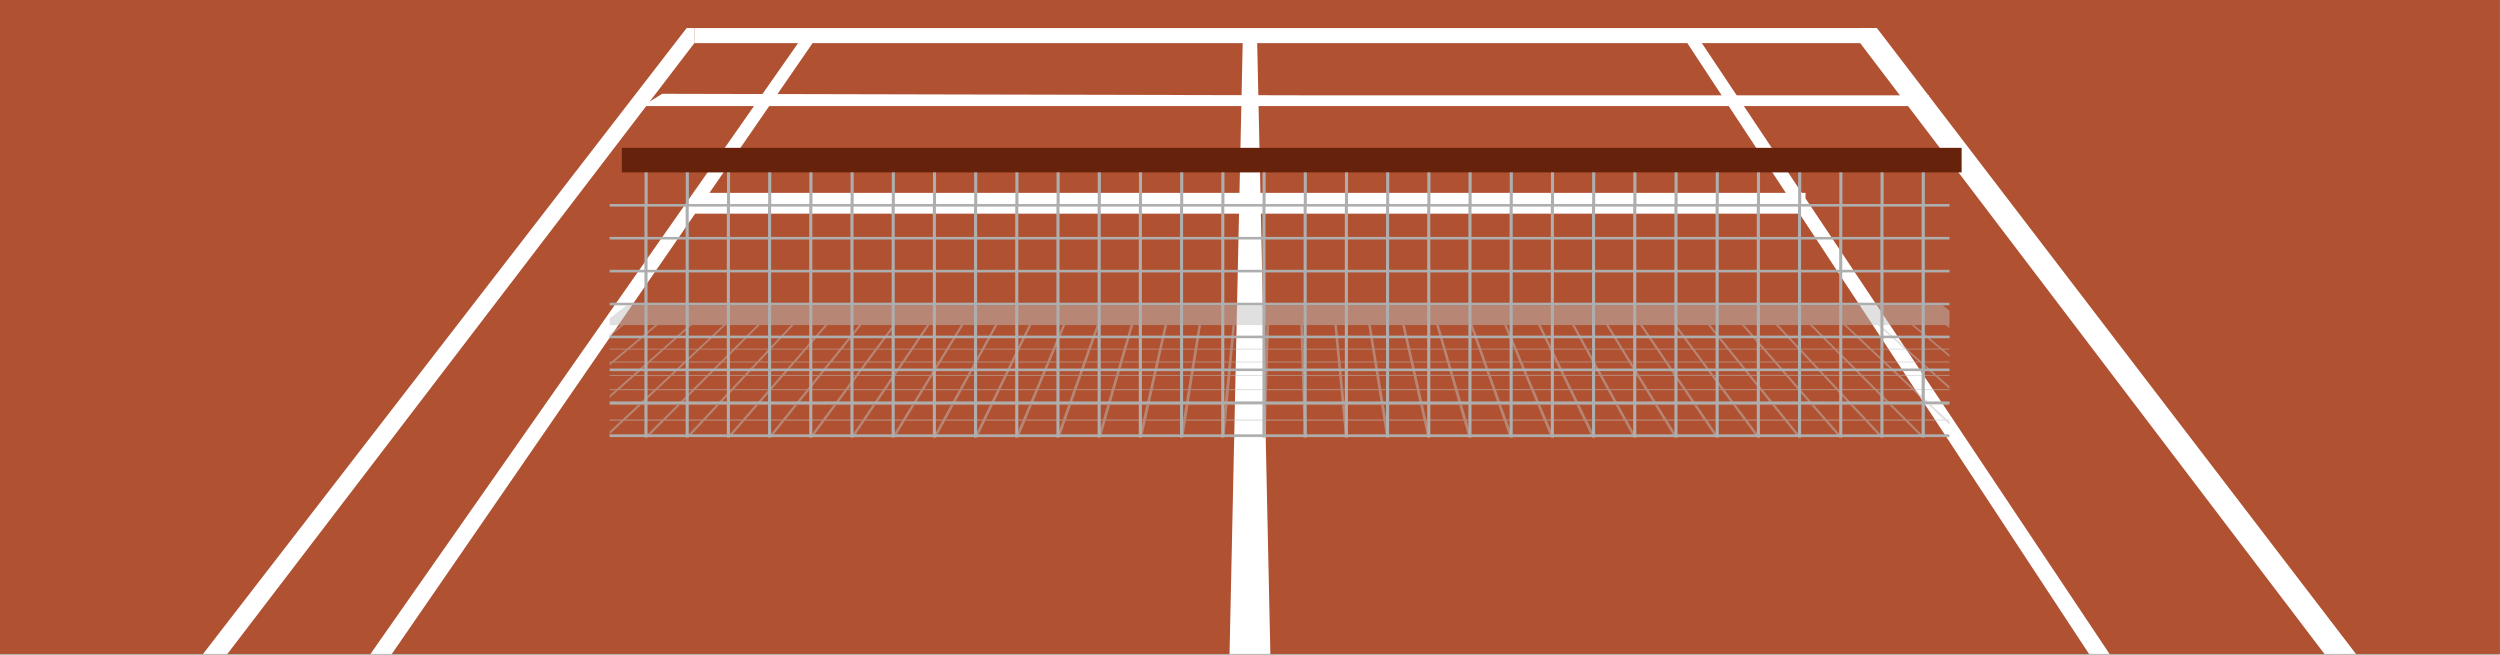
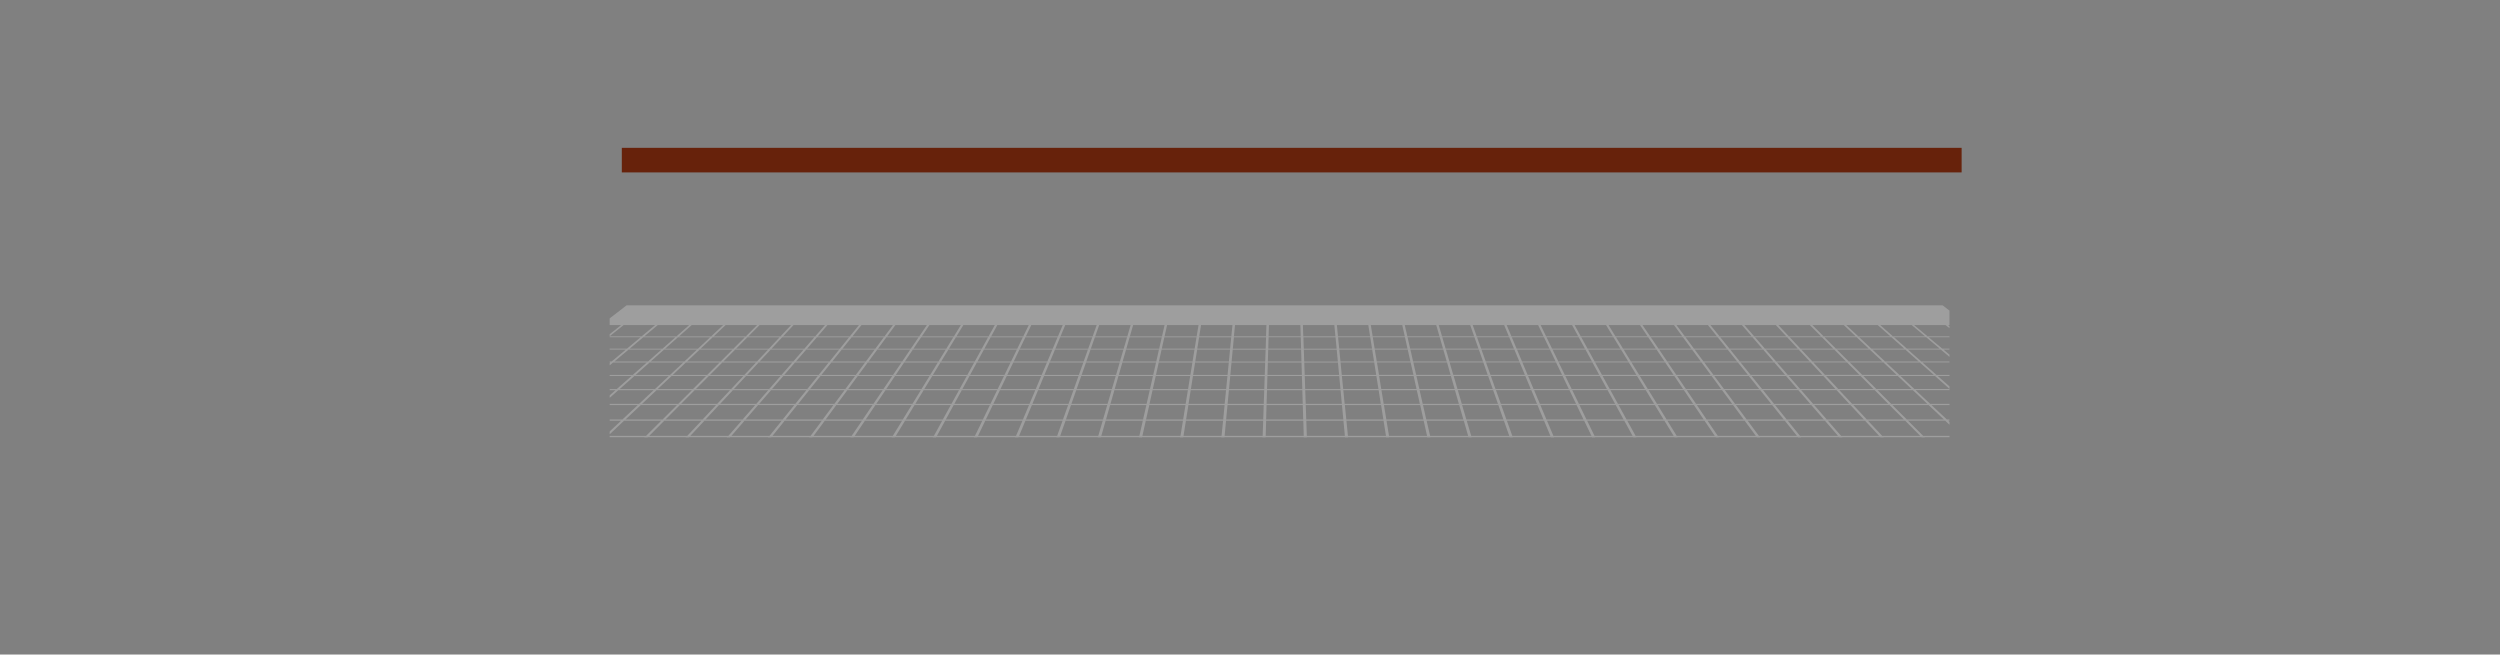
<svg xmlns="http://www.w3.org/2000/svg" width="2452" height="642" viewBox="0 0 2452 642" fill="none">
  <rect x="0" y="0" width="2452" height="642" fill="#808080" stroke="none" />
  <mask id="mask0_2336_12" style="mask-type:alpha" maskUnits="userSpaceOnUse" x="0" y="0" width="2452" height="642">
-     <path d="M2451.89 0H0V641.823H2451.89V0Z" fill="#B05232" />
-   </mask>
+     </mask>
  <g mask="url(#mask0_2336_12)">
    <path d="M2451.89 0H0V641.823H2451.89V0Z" fill="#B05232" />
    <path d="M681.031 27.518V42.279L211.469 656.5H187.469L673.469 27.518H681.031Z" fill="white" />
-     <path d="M1840.87 27.518H1824.47H681.031V42.279H782.761L342.969 670.536L354.969 684L796.981 42.279H1218.84L1215.67 189.158H681.031V209.576H1215.23L1205.92 641.822H1245.98L1236.67 209.576H1770.87V189.158H1236.23L1233.06 42.279H1654.92L2084.5 695.5L2097.5 684.036L1669.15 42.279H1824.47H1832.67H1840.87V27.518Z" fill="white" />
    <path d="M1840.87 27.518L2328 664H2297L1824.47 42.279V27.518H1840.87Z" fill="white" />
-     <path d="M649.522 92L1282.98 93.493H1305.53H1891.97V104H1306.02H1282.5H629.969L649.522 92Z" fill="white" />
  </g>
  <path opacity="0.63" d="M1912.07 428.779V427.479H1886.28L1871.4 412.619H1907.82L1912.07 416.619V413.849L1910.75 412.619H1912.07V411.379H1909.44L1894.39 397.269H1912.07V396.089H1893.14L1878.83 382.669H1912.06V381.549H1877.63L1864.01 368.769H1897.81L1912.06 381.429V378.969L1900.54 368.779H1912.06V367.709H1899.33L1885.56 355.529H1912.05V354.509H1884.41L1871.26 342.879H1903.52L1912.05 350.049V347.849L1906.12 342.889H1912.05V341.919H1904.96L1891.69 330.809H1912.05V329.879H1890.57L1877.35 318.809H1908.17L1912.04 321.889V319.909L1910.65 318.809H1912.04V304.619L1905.33 299.449H614.566L597.969 312.239V318.809H609.239L597.969 327.759V329.769L611.719 318.809H642.54L629.312 329.879H597.969V330.809H628.209L614.934 341.919H597.969V342.889H613.783L599.891 354.519H597.969V355.539H598.681L597.969 356.129V358.369L601.338 355.539H634.354L620.581 367.719H597.969V368.789H619.382L604.933 381.569H597.969V382.689H603.663L597.969 387.729V390.229L606.463 382.689H641.093L626.785 396.109H597.969V397.289H625.528L610.485 411.399H597.969V412.639H609.168L597.969 423.149V425.959L612.11 412.639H648.531L633.654 427.499H597.969V428.799H632.337L632.065 429.069H635.078L635.339 428.799H672.721L672.472 429.069H675.485L675.734 428.799H713.116L712.879 429.069H715.892L716.13 428.799H753.512L753.298 429.069H756.312L756.525 428.799H793.907L793.706 429.069H796.719L796.921 428.799H834.303L834.125 429.069H837.138L837.316 428.799H874.698L874.532 429.069H877.545L877.711 428.799H915.093L914.951 429.069H917.964L918.107 428.799H955.489L955.358 429.069H958.372L958.502 428.799H995.884L995.777 429.069H998.791L998.898 428.799H1036.28L1036.18 429.069H1039.2L1039.29 428.799H1076.68L1076.59 429.069H1079.61L1079.68 428.799H1117.06L1117 429.069H1120.01L1120.07 428.799H1157.45L1157.41 429.069H1160.42L1160.47 428.799H1197.85L1197.83 429.069H1200.84L1200.86 428.799H1238.24V429.069H1241.25V428.799H1278.64V429.069H1281.67V428.799H1319.04L1319.06 429.069H1322.07L1322.05 428.799H1359.43L1359.48 429.069H1362.49L1362.44 428.799H1399.83L1399.89 429.069H1402.9L1402.84 428.799H1440.22L1440.29 429.069H1443.31L1443.22 428.799H1480.61L1480.7 429.069H1483.71L1483.62 428.799H1521L1521.11 429.069H1524.12L1524.01 428.799H1561.4L1561.53 429.069H1564.54L1564.41 428.799H1601.79L1601.93 429.069H1604.95L1604.8 428.799H1642.19L1642.35 429.069H1645.37L1645.2 428.799H1682.58L1682.76 429.069H1685.77L1685.6 428.799H1722.98L1723.18 429.069H1726.19L1725.99 428.799H1763.37L1763.59 429.069H1766.6L1766.39 428.799H1803.77L1804.01 429.069H1807.02L1806.78 428.799H1844.16L1844.41 429.069H1847.43L1847.18 428.799H1884.56L1884.82 429.069H1887.83L1887.57 428.799H1912.06L1912.07 428.779ZM1906.51 411.379H1870.16L1856.03 397.269H1891.54L1906.51 411.379ZM1457.5 355.519H1490.51L1495.59 367.699H1461.85L1457.51 355.519H1457.5ZM1459.12 367.699H1425.38L1421.82 355.519H1454.84L1459.13 367.699H1459.12ZM1750.79 367.699H1717.05L1707.2 355.519H1740.22L1750.79 367.699ZM1742.87 355.519H1775.89L1787.24 367.699H1753.5L1742.87 355.519ZM1714.33 367.699H1680.59L1671.53 355.519H1704.54L1714.33 367.699ZM1677.87 367.699H1644.13L1635.86 355.519H1668.88L1677.88 367.699H1677.87ZM1641.42 367.699H1607.68L1600.19 355.519H1633.21L1641.43 367.699H1641.42ZM1604.96 367.699H1571.22L1564.52 355.519H1597.53L1604.96 367.699ZM1568.5 367.699H1534.76L1528.84 355.519H1561.86L1568.5 367.699ZM1532.05 367.699H1498.31L1493.17 355.519H1526.19L1532.05 367.699ZM1496.03 368.769L1501.35 381.549H1466.78L1462.23 368.769H1496.03ZM1498.76 368.769H1532.56L1538.7 381.549H1504.13L1498.74 368.769H1498.76ZM1535.28 368.769H1569.08L1576.06 381.549H1541.49L1535.28 368.769ZM1571.81 368.769H1605.61L1613.41 381.549H1578.84L1571.8 368.769H1571.81ZM1608.34 368.769H1642.14L1650.75 381.549H1616.18L1608.33 368.769H1608.34ZM1644.87 368.769H1678.67L1688.11 381.549H1653.54L1644.86 368.769H1644.87ZM1681.4 368.769H1715.2L1725.46 381.549H1690.89L1681.38 368.769H1681.4ZM1717.92 368.769H1751.72L1762.82 381.549H1728.25L1717.92 368.769ZM1754.45 368.769H1788.25L1800.16 381.549H1765.59L1754.44 368.769H1754.45ZM1778.57 355.519H1811.59L1823.72 367.699H1789.98L1778.57 355.519ZM1777.62 354.499L1766.73 342.869H1798.99L1810.58 354.499H1777.62ZM1774.96 354.499H1742.01L1731.86 342.869H1764.12L1774.96 354.499ZM1739.36 354.499H1706.4L1697.01 342.869H1729.27L1739.35 354.499H1739.36ZM1703.76 354.499H1670.8L1662.15 342.869H1694.41L1703.75 354.499H1703.76ZM1668.16 354.499H1635.2L1627.3 342.869H1659.56L1668.14 354.499H1668.16ZM1632.55 354.499H1599.6L1592.45 342.869H1624.71L1632.55 354.499ZM1596.95 354.499H1563.99L1557.6 342.869H1589.86L1596.95 354.499ZM1561.35 354.499H1528.39L1522.74 342.869H1555L1561.35 354.499ZM1525.75 354.499H1492.79L1487.89 342.869H1520.15L1525.73 354.499H1525.75ZM1490.14 354.499H1457.19L1453.03 342.869H1485.29L1490.13 354.499H1490.14ZM1454.54 354.499H1421.58L1418.18 342.869H1450.44L1454.53 354.499H1454.54ZM1418.94 354.499H1385.98L1383.34 342.869H1415.59L1418.94 354.499ZM1383.56 355.519L1386.28 367.699H1352.54L1350.55 355.519H1383.56ZM1386.22 355.519H1419.24L1422.73 367.699H1388.99L1386.22 355.519ZM1423.04 368.769L1426.72 381.549H1392.15L1389.23 368.769H1423.03H1423.04ZM1425.77 368.769H1459.57L1464.07 381.549H1429.5L1425.76 368.769H1425.77ZM1464.47 382.669L1469.19 396.089H1433.76L1429.83 382.669H1464.46H1464.47ZM1467.26 382.669H1501.89L1507.48 396.089H1472.04L1467.25 382.669H1467.26ZM1504.68 382.669H1539.31L1545.76 396.089H1510.32L1504.66 382.669H1504.68ZM1542.09 382.669H1576.72L1584.04 396.089H1548.61L1542.08 382.669H1542.09ZM1579.51 382.669H1614.14L1622.33 396.089H1586.89L1579.51 382.669ZM1616.93 382.669H1651.56L1660.61 396.089H1625.17L1616.93 382.669ZM1654.35 382.669H1688.98L1698.89 396.089H1663.46L1654.35 382.669ZM1691.76 382.669H1726.39L1737.18 396.089H1701.74L1691.76 382.669ZM1729.18 382.669H1763.81L1775.46 396.089H1740.03L1729.18 382.669ZM1766.6 382.669H1801.23L1813.75 396.089H1778.31L1766.6 382.669ZM1804.02 382.669H1838.65L1852.02 396.089H1816.58L1804.01 382.669H1804.02ZM1802.97 381.549L1791 368.769H1824.8L1837.54 381.549H1802.97ZM1814.26 355.519H1847.27L1860.2 367.699H1826.46L1814.27 355.519H1814.26ZM1813.24 354.499L1801.6 342.869H1833.85L1846.19 354.499H1813.24ZM1823.58 330.799H1855.11L1867.62 341.909H1835.42L1823.58 330.799ZM1832.82 341.909H1800.62L1789.5 330.799H1821.03L1832.81 341.909H1832.82ZM1798.03 341.909H1765.83L1755.42 330.799H1786.96L1798.03 341.909ZM1763.23 341.909H1731.03L1721.34 330.799H1752.87L1763.23 341.909ZM1728.43 341.909H1696.24L1687.26 330.799H1718.79L1728.42 341.909H1728.43ZM1693.64 341.909H1661.44L1653.18 330.799H1684.72L1693.64 341.909ZM1658.84 341.909H1626.65L1619.1 330.799H1650.63L1658.84 341.909ZM1624.05 341.909H1591.85L1585.02 330.799H1616.55L1624.04 341.909H1624.05ZM1589.25 341.909H1557.05L1550.94 330.799H1582.48L1589.25 341.909ZM1554.46 341.909H1522.26L1516.86 330.799H1548.39L1554.46 341.909ZM1519.66 341.909H1487.46L1482.79 330.799H1514.32L1519.66 341.909ZM1484.86 341.909H1452.67L1448.7 330.799H1480.24L1484.86 341.909ZM1450.07 341.909H1417.87L1414.62 330.799H1446.15L1450.07 341.909ZM1415.27 341.909H1383.08L1380.55 330.799H1412.09L1415.28 341.909H1415.27ZM1380.69 342.879L1383.29 354.509H1350.33L1348.43 342.879H1380.69ZM1348.27 341.909L1346.45 330.799H1377.99L1380.47 341.909H1348.27ZM1347.67 354.509H1314.72L1313.57 342.879H1345.82L1347.67 354.509ZM1347.84 355.529L1349.77 367.709H1316.03L1314.82 355.529H1347.84ZM1349.94 368.779L1351.97 381.559H1317.4L1316.13 368.779H1349.93H1349.94ZM1352.15 382.679L1354.28 396.099H1318.85L1317.52 382.679H1352.15ZM1352.67 368.779H1386.47L1389.32 381.559H1354.74L1352.66 368.779H1352.67ZM1389.58 382.679L1392.58 396.099H1357.14L1354.95 382.679H1389.58ZM1392.36 382.679H1426.99L1430.85 396.099H1395.41L1392.35 382.679H1392.36ZM1431.19 397.279L1435.25 411.389H1398.9L1395.69 397.279H1431.19ZM1434.05 397.279H1469.56L1474.53 411.389H1438.18L1434.05 397.279ZM1472.42 397.279H1507.93L1513.81 411.389H1477.46L1472.42 397.279ZM1510.79 397.279H1546.29L1553.08 411.389H1516.73L1510.79 397.279ZM1549.15 397.279H1584.66L1592.36 411.389H1556.01L1549.15 397.279ZM1587.52 397.279H1623.03L1631.64 411.389H1595.29L1587.52 397.279ZM1625.89 397.279H1661.39L1670.91 411.389H1634.56L1625.89 397.279ZM1664.25 397.279H1699.76L1710.19 411.389H1673.84L1664.25 397.279ZM1702.62 397.279H1738.13L1749.47 411.389H1713.12L1702.62 397.279ZM1740.99 397.279H1776.49L1788.74 411.389H1752.39L1740.99 397.279ZM1779.35 397.279H1814.86L1828.02 411.389H1791.67L1779.35 397.279ZM1817.72 397.279H1853.23L1867.3 411.389H1830.95L1817.72 397.279ZM1890.34 396.099H1854.9L1841.46 382.679H1876.09L1890.32 396.099H1890.34ZM1874.91 381.559H1840.34L1827.54 368.779H1861.34L1874.9 381.559H1874.91ZM1896.68 367.719H1862.94L1849.95 355.539H1882.97L1896.68 367.719ZM1881.83 354.519H1848.87L1836.48 342.889H1868.73L1881.82 354.519H1881.83ZM1902.45 341.919H1870.25L1857.7 330.809H1889.23L1902.45 341.919ZM1874.96 318.819L1888.13 329.889H1856.64L1844.14 318.819H1874.96ZM1841.65 318.819L1854.11 329.889H1822.62L1810.83 318.819H1841.65ZM1808.35 318.819L1820.09 329.889H1788.61L1777.53 318.819H1808.35ZM1775.03 318.819L1786.07 329.889H1754.58L1744.21 318.819H1775.03ZM1741.72 318.819L1752.04 329.889H1720.56L1710.9 318.819H1741.72ZM1708.42 318.819L1718.02 329.889H1686.53L1677.59 318.819H1708.41H1708.42ZM1675.11 318.819L1683.99 329.889H1652.51L1644.27 318.819H1675.1H1675.11ZM1641.8 318.819L1649.97 329.889H1618.48L1610.96 318.819H1641.78H1641.8ZM1608.48 318.819L1615.94 329.889H1584.46L1577.66 318.819H1608.48ZM1575.18 318.819L1581.93 329.889H1550.45L1544.36 318.819H1575.18ZM1541.88 318.819L1547.92 329.889H1516.43L1511.06 318.819H1541.88ZM1508.57 318.819L1513.89 329.889H1482.41L1477.75 318.819H1508.57ZM1475.25 318.819L1479.87 329.889H1448.38L1444.43 318.819H1475.25ZM1441.95 318.819L1445.85 329.889H1414.36L1411.12 318.819H1441.94H1441.95ZM1408.64 318.819L1411.82 329.889H1380.33L1377.81 318.819H1408.63H1408.64ZM1375.33 318.819L1377.8 329.889H1346.31L1344.49 318.819H1375.32H1375.33ZM1345.69 341.919H1313.5L1312.39 330.809H1343.93L1345.69 341.919ZM1342.03 318.819L1343.78 329.889H1312.3L1311.21 318.819H1342.03ZM1308.71 318.819L1309.76 329.889H1278.27L1277.89 318.819H1308.71ZM1244.58 318.819H1275.4L1275.73 329.889H1244.25L1244.58 318.819ZM1244.22 330.819H1275.77L1276.1 341.929H1243.9L1244.24 330.819H1244.22ZM1243.87 342.899H1276.13L1276.47 354.529H1243.51L1243.86 342.899H1243.87ZM1243.49 355.539H1276.5L1276.87 367.719H1243.13L1243.5 355.539H1243.49ZM1243.1 368.789H1276.9L1277.28 381.569H1242.71L1243.09 368.789H1243.1ZM1242.68 382.689H1277.31L1277.71 396.109H1242.28L1242.68 382.689ZM1277.75 397.289L1278.17 411.399H1241.82L1242.24 397.289H1277.75ZM1211.28 318.829H1242.1L1241.72 329.899H1210.23L1211.28 318.829ZM1177.97 318.829H1208.79L1207.7 329.899H1176.21L1177.97 318.829ZM1207.6 330.829L1206.5 341.939H1174.3L1176.07 330.829H1207.6ZM1171.55 342.909L1169.65 354.539H1136.69L1139.29 342.909H1171.55ZM1139.5 341.939L1141.98 330.829H1173.52L1171.7 341.939H1139.5ZM1098.43 354.539H1065.48L1069.57 342.909H1101.83L1098.42 354.539H1098.43ZM1104.44 342.909H1136.69L1134.05 354.539H1101.09L1104.44 342.909ZM985.207 367.739H951.467L958.111 355.559H991.127L985.207 367.739ZM993.784 355.559H1026.8L1021.66 367.739H987.924L993.784 355.559ZM948.75 367.739H915.01L922.437 355.559H955.453L948.75 367.739ZM912.294 367.739H878.554L886.775 355.559H919.791L912.305 367.739H912.294ZM875.837 367.739H842.097L851.101 355.559H884.118L875.849 367.739H875.837ZM839.38 367.739H805.64L815.428 355.559H848.444L839.38 367.739ZM802.923 367.739H769.184L779.754 355.559H812.77L802.923 367.739ZM766.467 367.739H732.727L744.08 355.559H777.097L766.467 367.739ZM765.541 368.809L754.39 381.589H719.819L731.73 368.809H765.53H765.541ZM768.27 368.809H802.069L791.748 381.589H757.178L768.27 368.809ZM804.798 368.809H838.597L829.095 381.589H794.524L804.786 368.809H804.798ZM841.326 368.809H875.125L866.441 381.589H831.871L841.314 368.809H841.326ZM877.854 368.809H911.653L903.799 381.589H869.229L877.842 368.809H877.854ZM914.382 368.809H948.181L941.146 381.589H906.575L914.37 368.809H914.382ZM950.909 368.809H984.709L978.504 381.589H943.934L950.909 368.809ZM987.437 368.809H1021.24L1015.85 381.589H981.28L987.425 368.809H987.437ZM1023.97 368.809H1057.76L1053.21 381.589H1018.64L1023.97 368.809ZM1024.4 367.739L1029.48 355.559H1062.5L1058.16 367.739H1024.42H1024.4ZM1065.16 355.559H1098.17L1094.61 367.739H1060.87L1065.17 355.559H1065.16ZM1062.85 354.539H1029.9L1034.74 342.909H1066.99L1062.84 354.539H1062.85ZM1027.25 354.539H994.294L999.882 342.909H1032.14L1027.24 354.539H1027.25ZM991.649 354.539H958.692L965.039 342.909H997.296L991.649 354.539ZM956.046 354.539H923.089L930.184 342.909H962.441L956.046 354.539ZM920.444 354.539H887.487L895.329 342.909H927.586L920.444 354.539ZM884.841 354.539H851.884L860.474 342.909H892.731L884.829 354.539H884.841ZM849.239 354.539H816.282L825.618 342.909H857.875L849.227 354.539H849.239ZM813.636 354.539H780.679L790.763 342.909H823.02L813.624 354.539H813.636ZM778.034 354.539H745.077L755.92 342.909H788.177L778.034 354.539ZM742.431 354.539H709.474L721.065 342.909H753.322L742.431 354.539ZM706.829 354.539H673.872L686.21 342.909H718.467L706.829 354.539ZM708.466 355.559H741.482L730.069 367.739H696.329L708.466 355.559ZM729.061 368.809L717.091 381.589H682.52L695.262 368.809H729.061ZM718.835 382.709H753.464L741.755 396.129H706.319L718.835 382.709ZM756.252 382.709H790.882L780.039 396.129H744.602L756.252 382.709ZM793.67 382.709H828.3L818.322 396.129H782.886L793.67 382.709ZM831.088 382.709H865.717L856.606 396.129H821.17L831.088 382.709ZM868.505 382.709H903.135L894.89 396.129H859.453L868.505 382.709ZM905.923 382.709H940.553L933.173 396.129H897.737L905.923 382.709ZM943.341 382.709H977.97L971.445 396.129H936.009L943.329 382.709H943.341ZM980.758 382.709H1015.39L1009.73 396.129H974.293L980.746 382.709H980.758ZM1018.18 382.709H1052.81L1048.01 396.129H1012.58L1018.16 382.709H1018.18ZM1055.59 382.709H1090.22L1086.3 396.129H1050.86L1055.58 382.709H1055.59ZM1055.98 381.589L1060.48 368.809H1094.28L1090.54 381.589H1055.97H1055.98ZM1097.01 368.809H1130.81L1127.89 381.589H1093.32L1097 368.809H1097.01ZM1097.32 367.739L1100.82 355.559H1133.83L1131.06 367.739H1097.32ZM1136.49 355.559H1169.51L1167.51 367.739H1133.77L1136.49 355.559ZM1136.93 341.949H1104.73L1107.92 330.839H1139.46L1136.93 341.949ZM1102.13 341.949H1069.94L1073.85 330.839H1105.38L1102.13 341.949ZM1067.34 341.949H1035.14L1039.77 330.839H1071.3L1067.34 341.949ZM1032.54 341.949H1000.34L1005.68 330.839H1037.22L1032.54 341.949ZM997.747 341.949H965.549L971.611 330.839H1003.14L997.747 341.949ZM962.951 341.949H930.753L937.527 330.839H969.061L962.951 341.949ZM928.155 341.949H895.957L903.443 330.839H934.977L928.143 341.949H928.155ZM893.359 341.949H861.162L869.371 330.839H900.905L893.359 341.949ZM858.564 341.949H826.366L835.287 330.839H866.821L858.564 341.949ZM823.768 341.949H791.57L801.203 330.839H832.737L823.756 341.949H823.768ZM788.972 341.949H756.774L767.131 330.839H798.664L788.972 341.949ZM754.176 341.949H721.978L733.047 330.839H764.592L754.188 341.949H754.176ZM719.38 341.949H687.183L698.963 330.839H730.497L719.368 341.949H719.38ZM684.585 341.949H652.387L664.891 330.839H696.436L684.596 341.949H684.585ZM683.552 342.919L671.155 354.549H638.198L651.284 342.919H683.541H683.552ZM672.733 355.559H705.749L693.553 367.739H659.813L672.745 355.559H672.733ZM692.474 368.809L679.673 381.589H645.103L658.663 368.809H692.462H692.474ZM681.346 382.709H715.976L703.4 396.129H667.964L681.334 382.709H681.346ZM702.297 397.309L689.069 411.419H652.719L666.789 397.309H702.297ZM705.156 397.309H740.664L728.349 411.419H691.999L705.156 397.309ZM743.523 397.309H779.03L767.629 411.419H731.28L743.523 397.309ZM781.889 397.309H817.397L806.898 411.419H770.548L781.889 397.309ZM820.256 397.309H855.764L846.178 411.419H809.828L820.256 397.309ZM858.623 397.309H894.13L885.458 411.419H849.108L858.623 397.309ZM896.99 397.309H932.497L924.727 411.419H888.377L896.99 397.309ZM935.356 397.309H970.864L964.007 411.419H927.657L935.356 397.309ZM973.723 397.309H1009.23L1003.29 411.419H966.937L973.723 397.309ZM1012.09 397.309H1047.6L1042.56 411.419H1006.21L1012.09 397.309ZM1050.46 397.309H1085.96L1081.84 411.419H1045.49L1050.46 397.309ZM1088.82 397.309H1124.33L1121.12 411.419H1084.77L1088.82 397.309ZM1089.16 396.129L1093.01 382.709H1127.64L1124.58 396.129H1089.14H1089.16ZM1130.44 382.709H1165.07L1162.88 396.129H1127.44L1130.43 382.709H1130.44ZM1130.69 381.589L1133.54 368.809H1167.34L1165.25 381.589H1130.68H1130.69ZM1167.86 382.709H1202.49L1201.16 396.129H1165.72L1167.86 382.709ZM1168.04 381.589L1170.06 368.809H1203.86L1202.59 381.589H1168.02H1168.04ZM1170.23 367.749L1172.16 355.569H1205.18L1203.97 367.749H1170.23ZM1172.33 354.549L1174.18 342.919H1206.44L1205.29 354.549H1172.33ZM1144.69 318.849H1175.51L1173.7 329.919H1142.21L1144.68 318.849H1144.69ZM1142.21 318.849L1139.68 329.919H1108.2L1111.38 318.849H1142.2H1142.21ZM1108.91 318.849L1105.67 329.919H1074.18L1078.07 318.849H1108.9H1108.91ZM1075.61 318.849L1071.66 329.919H1040.17L1044.79 318.849H1075.61ZM1042.31 318.849L1037.64 329.919H1006.16L1011.48 318.849H1042.31ZM1008.99 318.849L1003.62 329.919H972.133L978.172 318.849H1008.99ZM975.681 318.849L969.595 329.919H938.109L944.859 318.849H975.681ZM942.38 318.849L935.582 329.919H904.096L911.558 318.849H942.38ZM909.067 318.849L901.545 329.919H870.059L878.233 318.849H909.055H909.067ZM875.766 318.849L867.532 329.919H836.047L844.932 318.849H875.754H875.766ZM842.465 318.849L833.52 329.919H802.034L811.631 318.849H842.453H842.465ZM809.152 318.849L799.495 329.919H768.009L778.33 318.849H809.152ZM775.851 318.849L765.482 329.919H733.996L745.029 318.849H775.851ZM742.55 318.849L731.469 329.919H699.983L711.728 318.849H742.55ZM709.249 318.849L697.457 329.919H665.971L678.427 318.849H709.249ZM645.115 318.849H675.936L663.432 329.919H631.946L645.115 318.849ZM630.843 330.849H662.376L649.824 341.959H617.627L630.843 330.849ZM602.631 354.549L616.464 342.919H648.721L635.576 354.549H602.548H602.631ZM637.095 355.569H670.111L657.12 367.749H623.38L637.095 355.569ZM607.804 381.599L622.182 368.819H655.982L642.362 381.599H607.721H607.804ZM643.964 382.719H678.593L665.152 396.139H629.716L643.952 382.719H643.964ZM613.498 411.429L628.47 397.319H663.978L649.848 411.429H613.415H613.498ZM674.038 427.529H636.727L651.533 412.669H687.954L674.026 427.529H674.038ZM714.35 427.529H677.039L690.896 412.669H727.317L714.35 427.529ZM754.663 427.529H717.352L730.247 412.669H766.668L754.663 427.529ZM794.975 427.529H757.676L769.611 412.669H806.032L794.987 427.529H794.975ZM835.287 427.529H797.976L808.95 412.669H845.371L835.275 427.529H835.287ZM875.6 427.529H838.289L848.313 412.669H884.735L875.6 427.529ZM915.912 427.529H878.613L887.677 412.669H924.098L915.924 427.529H915.912ZM956.224 427.529H918.913L927.016 412.669H963.437L956.224 427.529ZM996.537 427.529H959.226L966.368 412.669H1002.79L996.525 427.529H996.537ZM1036.85 427.529H999.538L1005.73 412.669H1042.15L1036.85 427.529ZM1077.16 427.529H1039.86L1045.09 412.669H1081.52L1077.17 427.529H1077.16ZM1117.47 427.529H1080.16L1084.43 412.669H1120.85L1117.46 427.529H1117.47ZM1157.79 427.529H1120.48L1123.8 412.669H1160.22L1157.79 427.529ZM1160.42 411.429H1124.07L1127.23 397.319H1162.73L1160.42 411.429ZM1198.1 427.529H1160.79L1163.15 412.669H1199.57L1198.1 427.529ZM1199.69 411.429H1163.34L1165.58 397.319H1201.09L1199.69 411.429ZM1238.4 427.529H1201.1L1202.5 412.669H1238.92L1238.41 427.529H1238.4ZM1238.96 411.429H1202.61L1203.94 397.319H1239.44L1238.96 411.429ZM1239.49 396.139H1204.05L1205.32 382.719H1239.95L1239.49 396.139ZM1239.99 381.599H1205.42L1206.63 368.819H1240.43L1239.99 381.599ZM1240.46 367.759H1206.72L1207.87 355.579H1240.89L1240.46 367.759ZM1240.93 354.559H1207.97L1209.06 342.929H1241.32L1240.91 354.559H1240.93ZM1241.36 341.959H1209.17L1210.21 330.849H1241.74L1241.36 341.959ZM1241.41 427.529L1241.85 412.669H1278.27L1278.71 427.529H1241.4H1241.41ZM1278.76 341.959L1278.38 330.849H1309.91L1310.96 341.959H1278.76ZM1278.79 342.929H1311.05L1312.14 354.559H1279.19L1278.78 342.929H1278.79ZM1279.23 355.569H1312.25L1313.4 367.749H1279.66L1279.23 355.569ZM1279.7 368.819H1313.5L1314.71 381.599H1280.13L1279.7 368.819ZM1280.18 382.719H1314.81L1316.08 396.139H1280.65L1280.18 382.719ZM1280.69 397.319H1316.2L1317.53 411.429H1281.18L1280.69 397.319ZM1281.74 427.529L1281.23 412.669H1317.65L1319.05 427.529H1281.74ZM1319.06 397.319H1354.57L1356.81 411.429H1320.46L1319.06 397.319ZM1322.05 427.529L1320.58 412.669H1357L1359.36 427.529H1322.05ZM1357.41 397.319H1392.92L1396.07 411.429H1359.72L1357.4 397.319H1357.41ZM1362.35 427.529L1359.92 412.669H1396.34L1399.66 427.529H1362.36H1362.35ZM1402.66 427.529L1399.27 412.669H1435.69L1439.96 427.529H1402.65H1402.66ZM1442.97 427.529L1438.63 412.669H1475.05L1480.28 427.529H1442.97ZM1483.29 427.529L1477.98 412.669H1514.4L1520.6 427.529H1483.3H1483.29ZM1523.6 427.529L1517.33 412.669H1553.76L1560.9 427.529H1523.59H1523.6ZM1563.91 427.529L1556.7 412.669H1593.12L1601.22 427.529H1563.91ZM1604.22 427.529L1596.05 412.669H1632.47L1641.53 427.529H1604.22ZM1644.54 427.529L1635.4 412.669H1671.82L1681.85 427.529H1644.55H1644.54ZM1684.85 427.529L1674.75 412.669H1711.17L1722.15 427.529H1684.84H1684.85ZM1725.16 427.529L1714.12 412.669H1750.54L1762.47 427.529H1725.16ZM1765.47 427.529L1753.47 412.669H1789.89L1802.78 427.529H1765.47ZM1805.79 427.529L1792.82 412.669H1829.24L1843.1 427.529H1805.8H1805.79ZM1846.1 427.529L1832.17 412.669H1868.59L1883.4 427.529H1846.09H1846.1Z" fill="#BEBEBE" fill-opacity="0.76" />
  <path d="M1923.97 145H609.867V169.099H1923.97V145Z" fill="#67220B" />
-   <path d="M1912.07 425.988H1887.86V396.258H1912.07V393.718H1887.86V363.988H1912.07V361.448H1887.86V331.718H1912.07V329.178H1887.86V299.448H1912.07V296.908H1887.86V267.178H1912.07V264.638H1887.86V234.908H1912.07V232.368H1887.86V202.638H1912.07V200.098H1887.86V169.098H1884.84V200.098H1847.45V169.098H1844.44V200.098H1807.04V169.098H1804.03V200.098H1766.64V169.098H1763.62V200.098H1726.23V169.098H1723.21V200.098H1685.82V169.098H1682.81V200.098H1645.41V169.098H1642.4V200.098H1605.01V169.098H1601.99V200.098H1564.6V169.098H1561.59V200.098H1524.19V169.098H1521.18V200.098H1483.78V169.098H1480.77V200.098H1443.38V169.098H1440.36V200.098H1402.97V169.098H1399.96V200.098H1362.56V169.098H1359.55V200.098H1322.16V169.098H1319.14V200.098H1281.75V169.098H1278.74V200.098H1241.34V169.098H1238.33V200.098H1200.93V169.098H1197.92V200.098H1160.53V169.098H1157.51V200.098H1120.12V169.098H1117.11V200.098H1079.71V169.098H1076.7V200.098H1039.3V169.098H1036.29V200.098H998.898V169.098H995.884V200.098H958.49V169.098H955.477V200.098H918.083V169.098H915.07V200.098H877.676V169.098H874.662V200.098H837.268V169.098H834.255V200.098H796.861V169.098H793.848V200.098H756.454V169.098H753.441V200.098H716.047V169.098H713.033V200.098H675.639V169.098H672.626V200.098H635.232V169.098H632.219V200.098H597.969V202.638H632.076V232.368H597.969V234.908H632.076V264.638H597.969V267.178H632.076V296.908H597.969V299.448H632.076V329.178H597.969V331.718H632.076V361.448H597.969V363.988H632.076V393.718H597.969V396.258H632.076V425.988H597.969V428.528H632.076V429.048H635.09V428.528H672.484V429.048H675.497V428.528H712.891V429.048H715.904V428.528H753.298V429.048H756.312V428.528H793.706V429.048H796.719V428.528H834.113V429.048H837.126V428.528H874.52V429.048H877.533V428.528H914.927V429.048H917.941V428.528H955.335V429.048H958.348V428.528H995.742V429.048H998.755V428.528H1036.15V429.048H1039.16V428.528H1076.56V429.048H1079.57V428.528H1116.96V429.048H1119.98V428.528H1157.37V429.048H1160.38V428.528H1197.78V429.048H1200.79V428.528H1238.19V429.048H1241.2V428.528H1278.59V429.048H1281.61V428.528H1319V429.048H1322.01V428.528H1359.41V429.048H1362.42V428.528H1399.81V429.048H1402.83V428.528H1440.22V429.048H1443.24V428.528H1480.63V429.048H1483.64V428.528H1521.04V429.048H1524.05V428.528H1561.44V429.048H1564.46V428.528H1601.85V429.048H1604.86V428.528H1642.26V429.048H1645.27V428.528H1682.67V429.048H1685.68V428.528H1723.07V429.048H1726.09V428.528H1763.48V429.048H1766.49V428.528H1803.89V429.048H1806.9V428.528H1844.29V429.048H1847.31V428.528H1884.7V429.048H1887.72V428.528H1911.93V425.988H1912.07ZM672.484 425.988H635.09V396.258H672.484V425.988ZM672.484 393.718H635.09V363.988H672.484V393.718ZM672.484 361.448H635.09V331.718H672.484V361.448ZM672.484 329.178H635.09V299.448H672.484V329.178ZM672.484 296.908H635.09V267.178H672.484V296.908ZM672.484 264.638H635.09V234.908H672.484V264.638ZM672.484 232.368H635.09V202.638H672.484V232.368ZM712.891 425.988H675.497V396.258H712.891V425.988ZM712.891 393.718H675.497V363.988H712.891V393.718ZM712.891 361.448H675.497V331.718H712.891V361.448ZM712.891 329.178H675.497V299.448H712.891V329.178ZM712.891 296.908H675.497V267.178H712.891V296.908ZM712.891 264.638H675.497V234.908H712.891V264.638ZM712.891 232.368H675.497V202.638H712.891V232.368ZM753.298 425.988H715.904V396.258H753.298V425.988ZM753.298 393.718H715.904V363.988H753.298V393.718ZM753.298 361.448H715.904V331.718H753.298V361.448ZM753.298 329.178H715.904V299.448H753.298V329.178ZM753.298 296.908H715.904V267.178H753.298V296.908ZM753.298 264.638H715.904V234.908H753.298V264.638ZM753.298 232.368H715.904V202.638H753.298V232.368ZM793.706 425.988H756.312V396.258H793.706V425.988ZM793.706 393.718H756.312V363.988H793.706V393.718ZM793.706 361.448H756.312V331.718H793.706V361.448ZM793.706 329.178H756.312V299.448H793.706V329.178ZM793.706 296.908H756.312V267.178H793.706V296.908ZM793.706 264.638H756.312V234.908H793.706V264.638ZM793.706 232.368H756.312V202.638H793.706V232.368ZM834.113 425.988H796.719V396.258H834.113V425.988ZM834.113 393.718H796.719V363.988H834.113V393.718ZM834.113 361.448H796.719V331.718H834.113V361.448ZM834.113 329.178H796.719V299.448H834.113V329.178ZM834.113 296.908H796.719V267.178H834.113V296.908ZM834.113 264.638H796.719V234.908H834.113V264.638ZM834.113 232.368H796.719V202.638H834.113V232.368ZM874.52 425.988H837.126V396.258H874.52V425.988ZM874.52 393.718H837.126V363.988H874.52V393.718ZM874.52 361.448H837.126V331.718H874.52V361.448ZM874.52 329.178H837.126V299.448H874.52V329.178ZM874.52 296.908H837.126V267.178H874.52V296.908ZM874.52 264.638H837.126V234.908H874.52V264.638ZM874.52 232.368H837.126V202.638H874.52V232.368ZM914.927 425.988H877.533V396.258H914.927V425.988ZM914.927 393.718H877.533V363.988H914.927V393.718ZM914.927 361.448H877.533V331.718H914.927V361.448ZM914.927 329.178H877.533V299.448H914.927V329.178ZM914.927 296.908H877.533V267.178H914.927V296.908ZM914.927 264.638H877.533V234.908H914.927V264.638ZM914.927 232.368H877.533V202.638H914.927V232.368ZM955.335 425.988H917.941V396.258H955.335V425.988ZM955.335 393.718H917.941V363.988H955.335V393.718ZM955.335 361.448H917.941V331.718H955.335V361.448ZM955.335 329.178H917.941V299.448H955.335V329.178ZM955.335 296.908H917.941V267.178H955.335V296.908ZM955.335 264.638H917.941V234.908H955.335V264.638ZM955.335 232.368H917.941V202.638H955.335V232.368ZM995.742 425.988H958.348V396.258H995.742V425.988ZM995.742 393.718H958.348V363.988H995.742V393.718ZM995.742 361.448H958.348V331.718H995.742V361.448ZM995.742 329.178H958.348V299.448H995.742V329.178ZM995.742 296.908H958.348V267.178H995.742V296.908ZM995.742 264.638H958.348V234.908H995.742V264.638ZM995.742 232.368H958.348V202.638H995.742V232.368ZM1036.15 425.988H998.755V396.258H1036.15V425.988ZM1036.15 393.718H998.755V363.988H1036.15V393.718ZM1036.15 361.448H998.755V331.718H1036.15V361.448ZM1036.15 329.178H998.755V299.448H1036.15V329.178ZM1036.15 296.908H998.755V267.178H1036.15V296.908ZM1036.15 264.638H998.755V234.908H1036.15V264.638ZM1036.15 232.368H998.755V202.638H1036.15V232.368ZM1076.56 425.988H1039.16V396.258H1076.56V425.988ZM1076.56 393.718H1039.16V363.988H1076.56V393.718ZM1076.56 361.448H1039.16V331.718H1076.56V361.448ZM1076.56 329.178H1039.16V299.448H1076.56V329.178ZM1076.56 296.908H1039.16V267.178H1076.56V296.908ZM1076.56 264.638H1039.16V234.908H1076.56V264.638ZM1076.56 232.368H1039.16V202.638H1076.56V232.368ZM1116.96 425.988H1079.57V396.258H1116.96V425.988ZM1116.96 393.718H1079.57V363.988H1116.96V393.718ZM1116.96 361.448H1079.57V331.718H1116.96V361.448ZM1116.96 329.178H1079.57V299.448H1116.96V329.178ZM1116.96 296.908H1079.57V267.178H1116.96V296.908ZM1116.96 264.638H1079.57V234.908H1116.96V264.638ZM1116.96 232.368H1079.57V202.638H1116.96V232.368ZM1157.37 425.988H1119.98V396.258H1157.37V425.988ZM1157.37 393.718H1119.98V363.988H1157.37V393.718ZM1157.37 361.448H1119.98V331.718H1157.37V361.448ZM1157.37 329.178H1119.98V299.448H1157.37V329.178ZM1157.37 296.908H1119.98V267.178H1157.37V296.908ZM1157.37 264.638H1119.98V234.908H1157.37V264.638ZM1157.37 232.368H1119.98V202.638H1157.37V232.368ZM1197.78 425.988H1160.38V396.258H1197.78V425.988ZM1197.78 393.718H1160.38V363.988H1197.78V393.718ZM1197.78 361.448H1160.38V331.718H1197.78V361.448ZM1197.78 329.178H1160.38V299.448H1197.78V329.178ZM1197.78 296.908H1160.38V267.178H1197.78V296.908ZM1197.78 264.638H1160.38V234.908H1197.78V264.638ZM1197.78 232.368H1160.38V202.638H1197.78V232.368ZM1238.19 425.988H1200.79V396.258H1238.19V425.988ZM1238.19 393.718H1200.79V363.988H1238.19V393.718ZM1238.19 361.448H1200.79V331.718H1238.19V361.448ZM1238.19 329.178H1200.79V299.448H1238.19V329.178ZM1238.19 296.908H1200.79V267.178H1238.19V296.908ZM1238.19 264.638H1200.79V234.908H1238.19V264.638ZM1238.19 232.368H1200.79V202.638H1238.19V232.368ZM1278.59 425.988H1241.2V396.258H1278.59V425.988ZM1278.59 393.718H1241.2V363.988H1278.59V393.718ZM1278.59 361.448H1241.2V331.718H1278.59V361.448ZM1278.59 329.178H1241.2V299.448H1278.59V329.178ZM1278.59 296.908H1241.2V267.178H1278.59V296.908ZM1278.59 264.638H1241.2V234.908H1278.59V264.638ZM1278.59 232.368H1241.2V202.638H1278.59V232.368ZM1319 425.988H1281.61V396.258H1319V425.988ZM1319 393.718H1281.61V363.988H1319V393.718ZM1319 361.448H1281.61V331.718H1319V361.448ZM1319 329.178H1281.61V299.448H1319V329.178ZM1319 296.908H1281.61V267.178H1319V296.908ZM1319 264.638H1281.61V234.908H1319V264.638ZM1319 232.368H1281.61V202.638H1319V232.368ZM1359.41 425.988H1322.01V396.258H1359.41V425.988ZM1359.41 393.718H1322.01V363.988H1359.41V393.718ZM1359.41 361.448H1322.01V331.718H1359.41V361.448ZM1359.41 329.178H1322.01V299.448H1359.41V329.178ZM1359.41 296.908H1322.01V267.178H1359.41V296.908ZM1359.41 264.638H1322.01V234.908H1359.41V264.638ZM1359.41 232.368H1322.01V202.638H1359.41V232.368ZM1399.81 425.988H1362.42V396.258H1399.81V425.988ZM1399.81 393.718H1362.42V363.988H1399.81V393.718ZM1399.81 361.448H1362.42V331.718H1399.81V361.448ZM1399.81 329.178H1362.42V299.448H1399.81V329.178ZM1399.81 296.908H1362.42V267.178H1399.81V296.908ZM1399.81 264.638H1362.42V234.908H1399.81V264.638ZM1399.81 232.368H1362.42V202.638H1399.81V232.368ZM1440.22 425.988H1402.83V396.258H1440.22V425.988ZM1440.22 393.718H1402.83V363.988H1440.22V393.718ZM1440.22 361.448H1402.83V331.718H1440.22V361.448ZM1440.22 329.178H1402.83V299.448H1440.22V329.178ZM1440.22 296.908H1402.83V267.178H1440.22V296.908ZM1440.22 264.638H1402.83V234.908H1440.22V264.638ZM1440.22 232.368H1402.83V202.638H1440.22V232.368ZM1480.63 425.988H1443.24V396.258H1480.63V425.988ZM1480.63 393.718H1443.24V363.988H1480.63V393.718ZM1480.63 361.448H1443.24V331.718H1480.63V361.448ZM1480.63 329.178H1443.24V299.448H1480.63V329.178ZM1480.63 296.908H1443.24V267.178H1480.63V296.908ZM1480.63 264.638H1443.24V234.908H1480.63V264.638ZM1480.63 232.368H1443.24V202.638H1480.63V232.368ZM1521.04 425.988H1483.64V396.258H1521.04V425.988ZM1521.04 393.718H1483.64V363.988H1521.04V393.718ZM1521.04 361.448H1483.64V331.718H1521.04V361.448ZM1521.04 329.178H1483.64V299.448H1521.04V329.178ZM1521.04 296.908H1483.64V267.178H1521.04V296.908ZM1521.04 264.638H1483.64V234.908H1521.04V264.638ZM1521.04 232.368H1483.64V202.638H1521.04V232.368ZM1561.44 425.988H1524.05V396.258H1561.44V425.988ZM1561.44 393.718H1524.05V363.988H1561.44V393.718ZM1561.44 361.448H1524.05V331.718H1561.44V361.448ZM1561.44 329.178H1524.05V299.448H1561.44V329.178ZM1561.44 296.908H1524.05V267.178H1561.44V296.908ZM1561.44 264.638H1524.05V234.908H1561.44V264.638ZM1561.44 232.368H1524.05V202.638H1561.44V232.368ZM1601.85 425.988H1564.46V396.258H1601.85V425.988ZM1601.85 393.718H1564.46V363.988H1601.85V393.718ZM1601.85 361.448H1564.46V331.718H1601.85V361.448ZM1601.85 329.178H1564.46V299.448H1601.85V329.178ZM1601.85 296.908H1564.46V267.178H1601.85V296.908ZM1601.85 264.638H1564.46V234.908H1601.85V264.638ZM1601.85 232.368H1564.46V202.638H1601.85V232.368ZM1642.26 425.988H1604.86V396.258H1642.26V425.988ZM1642.26 393.718H1604.86V363.988H1642.26V393.718ZM1642.26 361.448H1604.86V331.718H1642.26V361.448ZM1642.26 329.178H1604.86V299.448H1642.26V329.178ZM1642.26 296.908H1604.86V267.178H1642.26V296.908ZM1642.26 264.638H1604.86V234.908H1642.26V264.638ZM1642.26 232.368H1604.86V202.638H1642.26V232.368ZM1682.67 425.988H1645.27V396.258H1682.67V425.988ZM1682.67 393.718H1645.27V363.988H1682.67V393.718ZM1682.67 361.448H1645.27V331.718H1682.67V361.448ZM1682.67 329.178H1645.27V299.448H1682.67V329.178ZM1682.67 296.908H1645.27V267.178H1682.67V296.908ZM1682.67 264.638H1645.27V234.908H1682.67V264.638ZM1682.67 232.368H1645.27V202.638H1682.67V232.368ZM1723.07 425.988H1685.68V396.258H1723.07V425.988ZM1723.07 393.718H1685.68V363.988H1723.07V393.718ZM1723.07 361.448H1685.68V331.718H1723.07V361.448ZM1723.07 329.178H1685.68V299.448H1723.07V329.178ZM1723.07 296.908H1685.68V267.178H1723.07V296.908ZM1723.07 264.638H1685.68V234.908H1723.07V264.638ZM1723.07 232.368H1685.68V202.638H1723.07V232.368ZM1763.48 425.988H1726.09V396.258H1763.48V425.988ZM1763.48 393.718H1726.09V363.988H1763.48V393.718ZM1763.48 361.448H1726.09V331.718H1763.48V361.448ZM1763.48 329.178H1726.09V299.448H1763.48V329.178ZM1763.48 296.908H1726.09V267.178H1763.48V296.908ZM1763.48 264.638H1726.09V234.908H1763.48V264.638ZM1763.48 232.368H1726.09V202.638H1763.48V232.368ZM1803.89 425.988H1766.49V396.258H1803.89V425.988ZM1803.89 393.718H1766.49V363.988H1803.89V393.718ZM1803.89 361.448H1766.49V331.718H1803.89V361.448ZM1803.89 329.178H1766.49V299.448H1803.89V329.178ZM1803.89 296.908H1766.49V267.178H1803.89V296.908ZM1803.89 264.638H1766.49V234.908H1803.89V264.638ZM1803.89 232.368H1766.49V202.638H1803.89V232.368ZM1844.29 425.988H1806.9V396.258H1844.29V425.988ZM1844.29 393.718H1806.9V363.988H1844.29V393.718ZM1844.29 361.448H1806.9V331.718H1844.29V361.448ZM1844.29 329.178H1806.9V299.448H1844.29V329.178ZM1844.29 296.908H1806.9V267.178H1844.29V296.908ZM1844.29 264.638H1806.9V234.908H1844.29V264.638ZM1844.29 232.368H1806.9V202.638H1844.29V232.368ZM1884.7 425.988H1847.31V396.258H1884.7V425.988ZM1884.7 393.718H1847.31V363.988H1884.7V393.718ZM1884.7 361.448H1847.31V331.718H1884.7V361.448ZM1884.7 329.178H1847.31V299.448H1884.7V329.178ZM1884.7 296.908H1847.31V267.178H1884.7V296.908ZM1884.7 264.638H1847.31V234.908H1884.7V264.638ZM1884.7 232.368H1847.31V202.638H1884.7V232.368Z" fill="#AEAEAE" />
</svg>